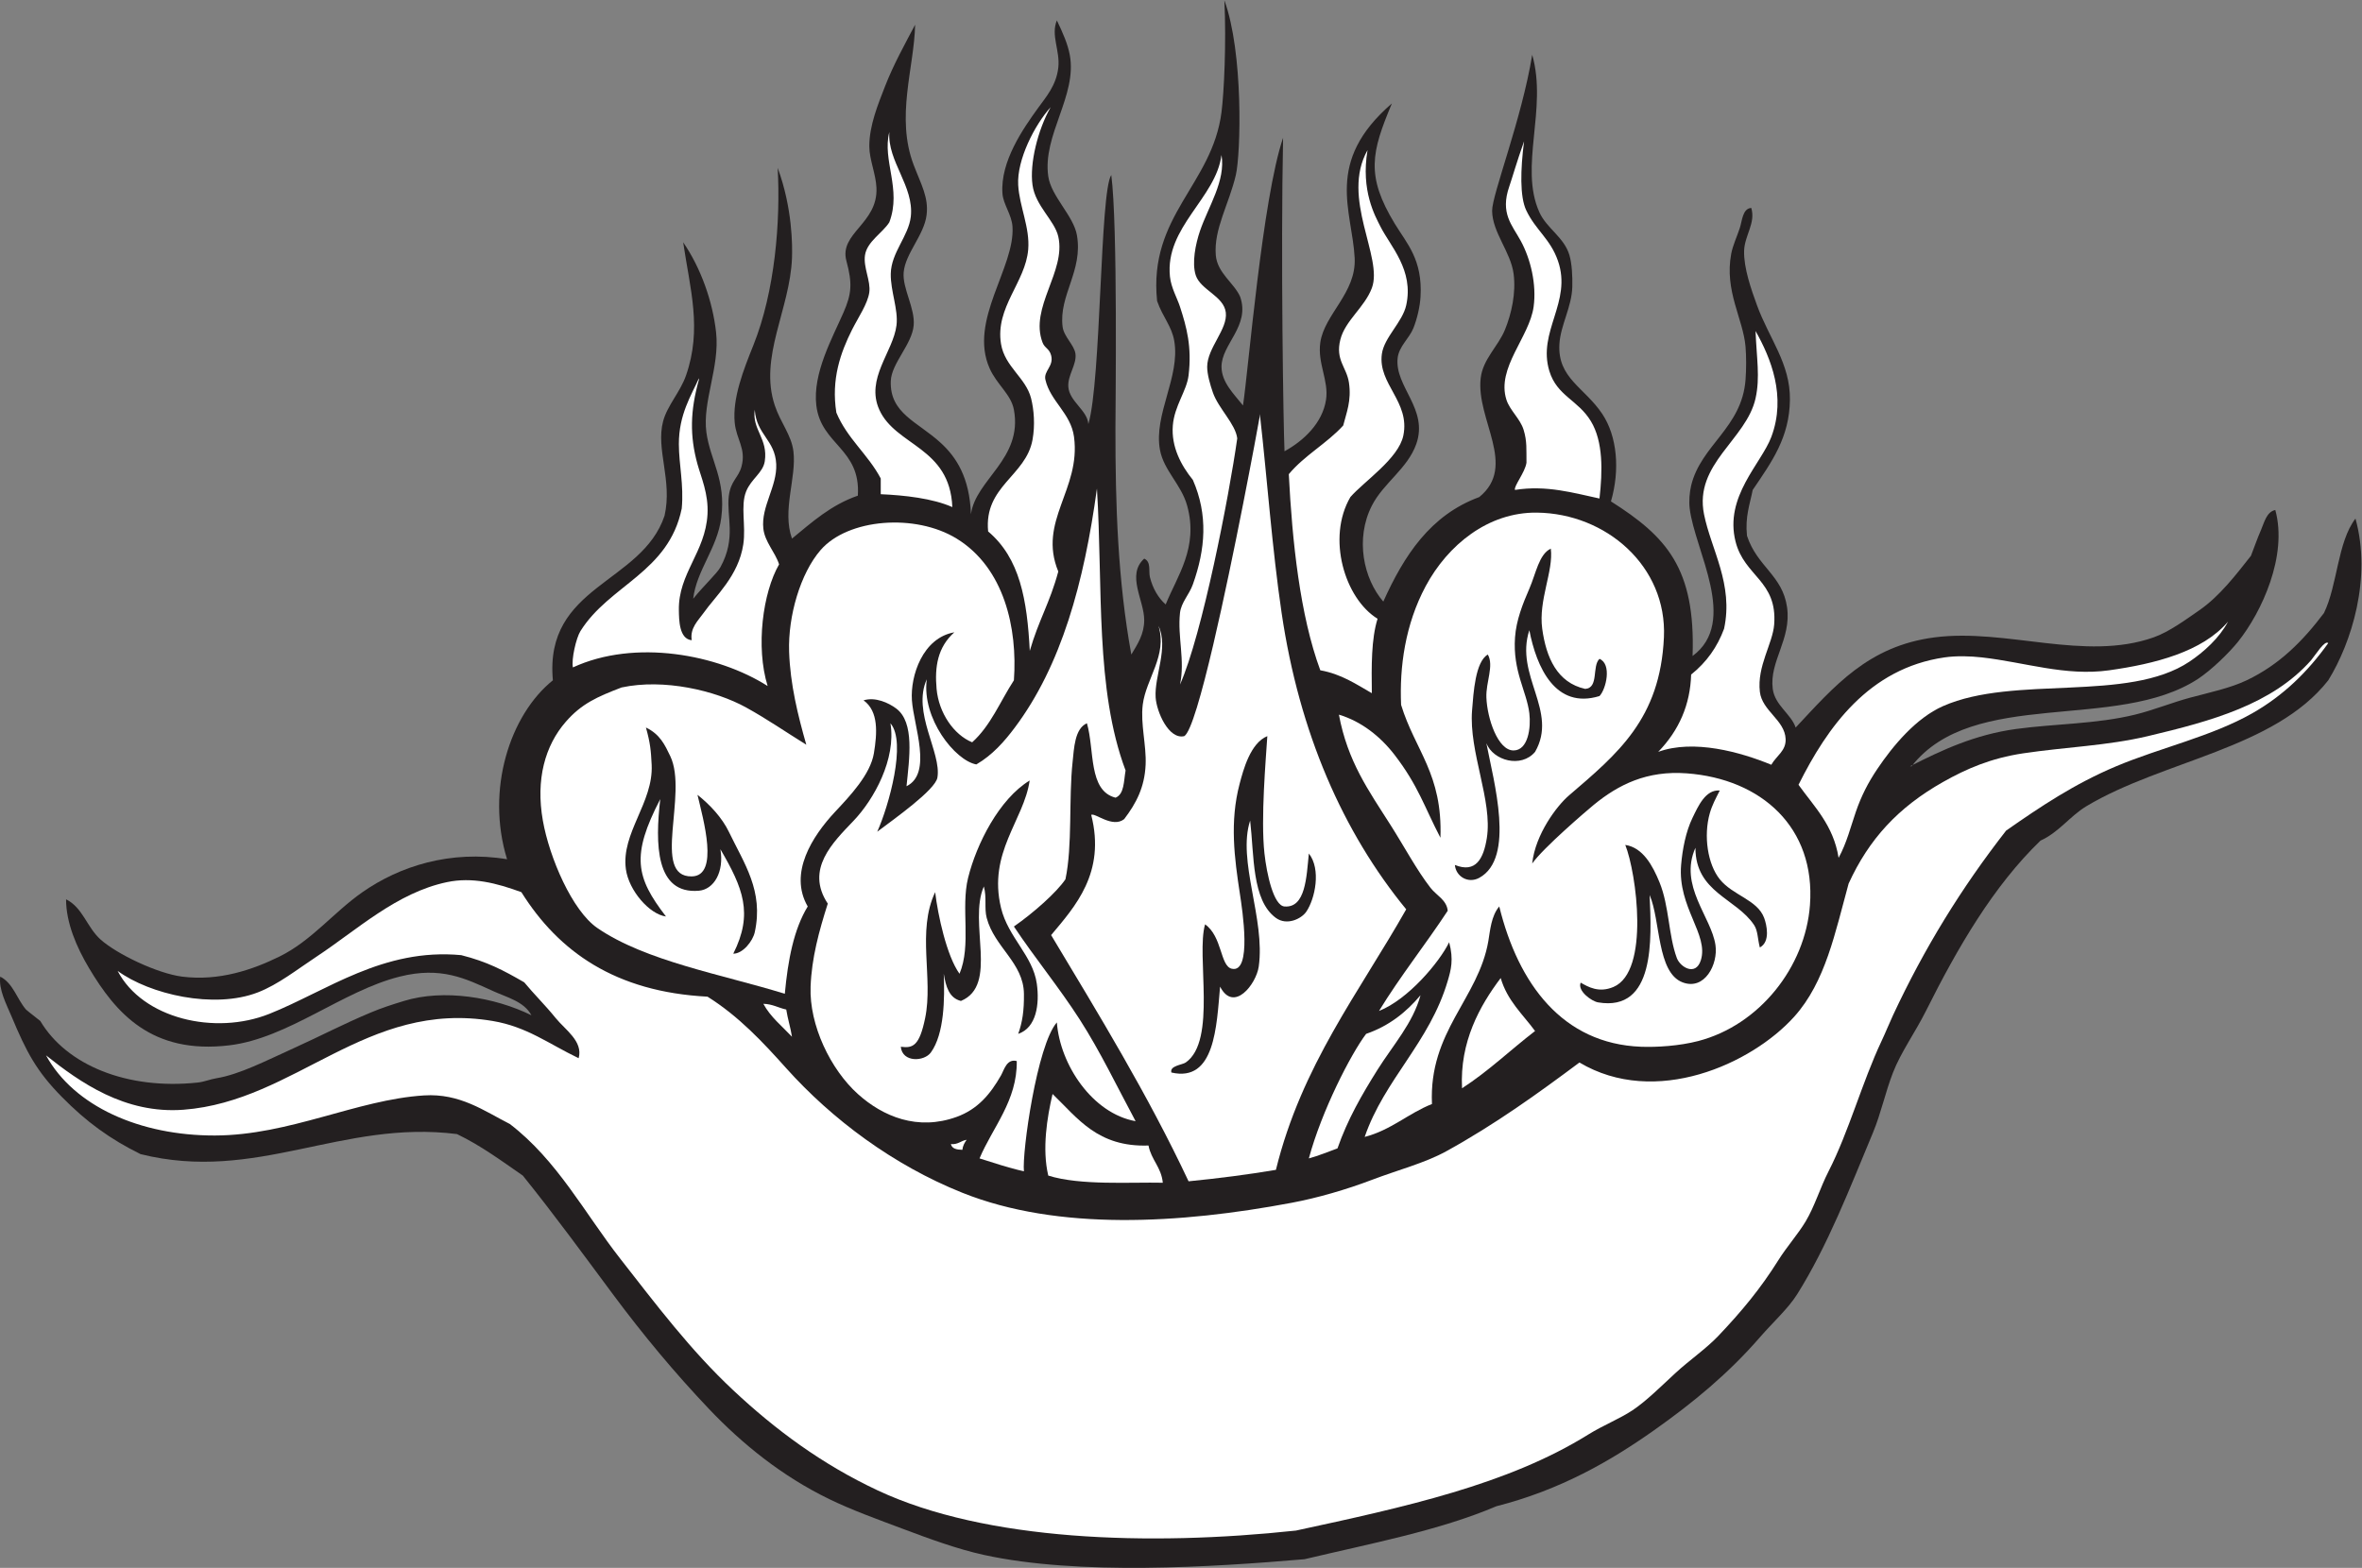
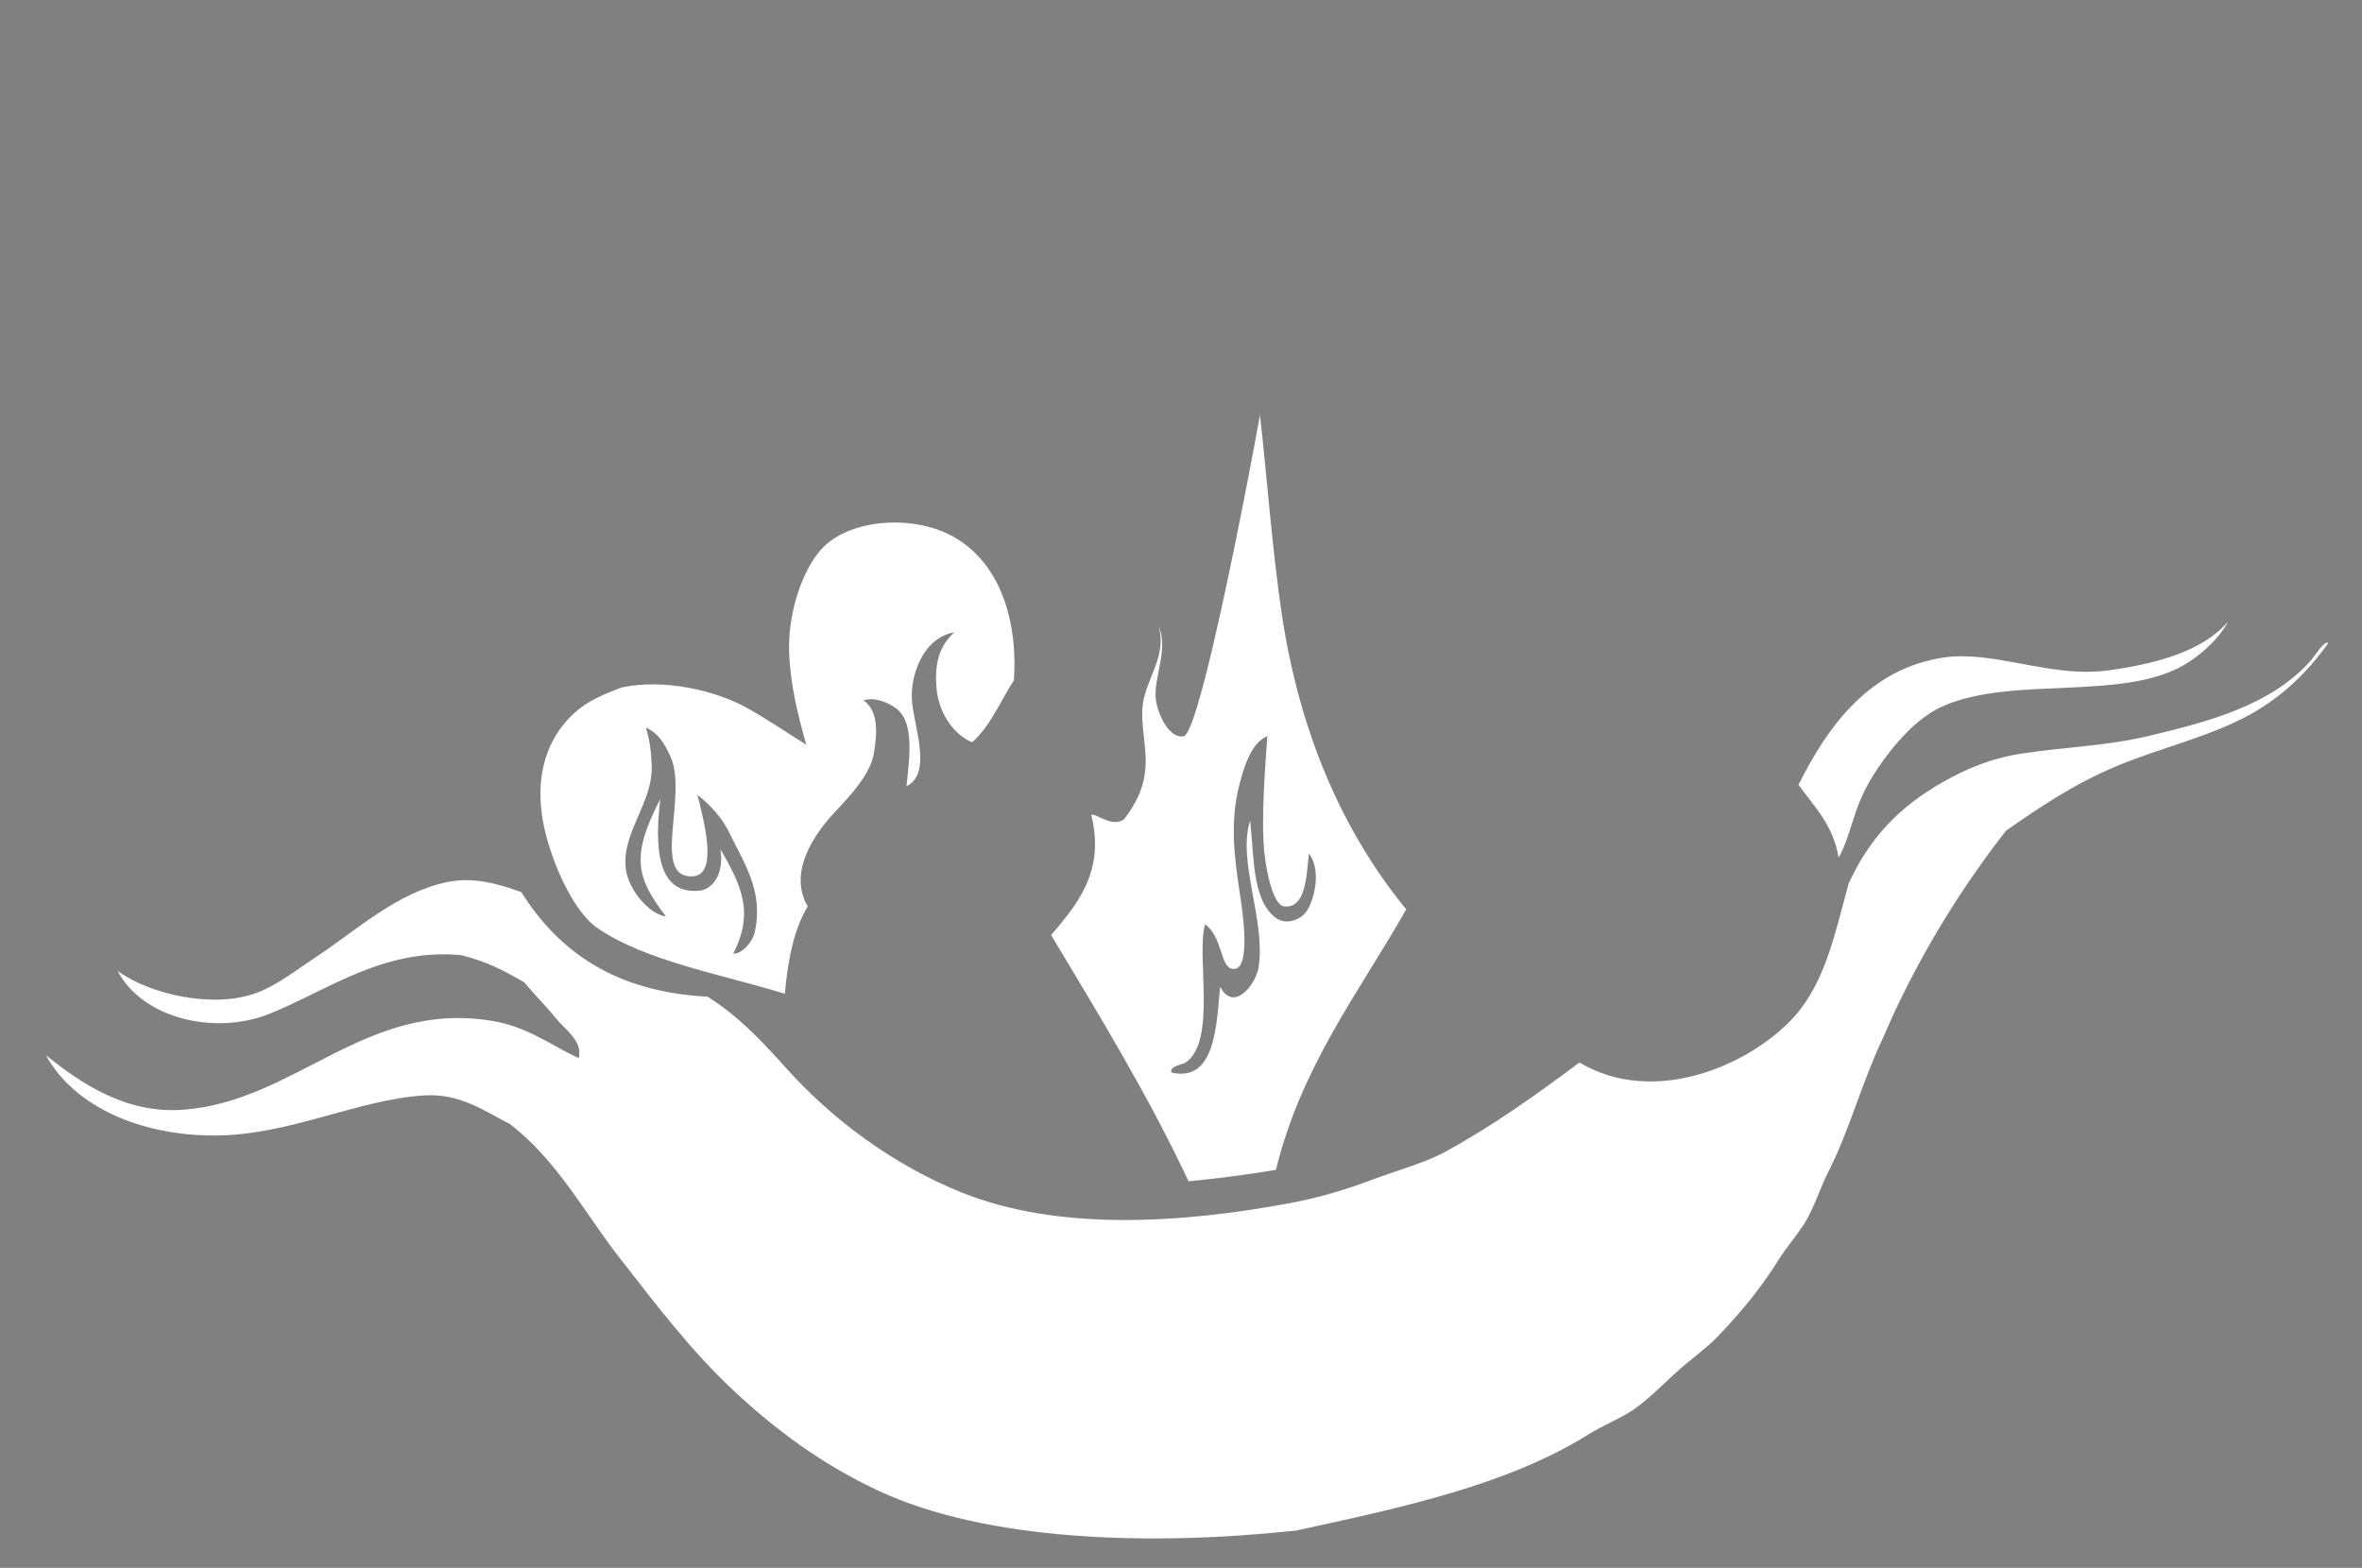
<svg xmlns="http://www.w3.org/2000/svg" viewBox="0 0 720.533 478.387" height="478.387" width="720.533" xml:space="preserve" id="svg2" version="1.1">
  <rect x="0" y="0" width="720.533" height="478.387" fill="#808080" stroke="none" />
  <defs id="defs6" />
  <g transform="matrix(1.333,0,0,-1.333,0,478.387)" id="g10">
    <g transform="scale(0.1)" id="g12">
-       <path id="path14" style="fill:#231f20;fill-opacity:1;fill-rule:evenodd;stroke:none" d="m 4371.39,1834.98 c 72.78,36.89 147.81,72.27 242.47,85.2 88.11,12.02 183.78,11.2 271.96,32.77 42.94,10.49 84.74,27.84 127.79,39.31 44.72,11.94 90.31,21.51 127.78,39.32 75.28,35.79 129,90.45 176.93,154 31.36,64.76 30.62,161.62 72.09,216.25 37.55,-135.73 -8.8,-283.7 -62.27,-370.25 -123.33,-157.35 -378.26,-183.12 -553.73,-288.35 -38.02,-23.12 -62.72,-59.59 -104.85,-78.63 -107.59,-103.81 -189.46,-244.53 -262.11,-389.9 -24.38,-48.79 -57.26,-94.28 -75.37,-140.88 -17.86,-46 -27.48,-93.56 -45.88,-137.64 -52.51,-125.84 -103.43,-258.551 -173.65,-370.235 -20.33,-32.343 -55.02,-63.554 -85.19,-98.3 C 3956.02,445.418 3876,378.973 3784.89,314.676 3684.68,243.934 3570.65,178.309 3424.47,141.023 3293.51,85.223 3136.24,55.711 2985.42,19.773 c -211.2,-18.125 -517.75,-37.559 -733.95,9.844 -60.62,13.281 -126.15,37.426 -183.49,58.969 -60.68,22.793 -118,43.355 -170.38,68.805 -108.05,52.461 -199.14,126.269 -275.23,206.425 -78.95,83.188 -150.47,169.258 -219.53,262.129 -66.77,89.785 -133.82,181.934 -206.42,271.953 -48.45,33.457 -95.39,68.418 -150.72,95.02 C 781.582,1026.26 586.914,880.926 321.582,947.039 252.242,981.316 198.199,1020.28 141.367,1078.11 83.32,1137.18 60.688,1180.4 26.688,1261.59 14.617,1290.42 -3.141,1323.05 0.48,1353.33 30.145,1338.21 38.77,1302.06 59.457,1277.98 c 10.5,-9.16 22.074,-17.25 32.766,-26.23 59.871,-100.8 198.406,-158.21 360.418,-140.88 14.289,1.52 28.476,7.52 42.593,9.82 53.036,8.65 113.461,40.14 176.934,68.81 62.875,28.42 112.836,55.12 176.937,81.91 24.817,10.39 46.618,17.39 75.364,26.22 90.511,27.81 207.231,8.9 291.621,-32.76 -16.66,31.51 -55.6,40.74 -88.48,55.7 -62.65,28.52 -118.41,56.49 -212.977,32.76 -131.07,-32.87 -255.379,-141.15 -389.906,-157.27 -178.129,-21.35 -259.918,74.22 -321.106,176.94 -28.355,47.59 -52.465,103.55 -52.422,157.26 38.199,-18.88 47.625,-63.85 78.637,-91.74 37.547,-33.77 130.434,-78 186.766,-85.19 85.55,-10.88 162.597,16.29 222.8,45.88 73.868,36.31 123.797,101.13 190.039,147.44 84.973,59.39 201.199,96.87 330.939,75.35 -49.17,159.79 6.84,330.75 104.85,409.58 -19.96,217.72 203.21,220.49 255.57,376.8 18.42,80.98 -20.45,151.88 -3.28,216.26 9.68,36.27 39.16,66.69 52.43,104.85 37.1,106.68 9.28,197.4 -6.56,304.72 40.47,-58.73 67.61,-135.53 75.36,-206.42 8.66,-79.14 -31.75,-158.54 -22.21,-228.64 8.75,-64.32 45.16,-108.12 34.07,-195.29 -8.91,-69.99 -56.56,-120 -64.28,-185.52 25.23,31.06 54.42,57.83 62.26,72.09 36.82,67.02 13.64,116.32 19.18,162.44 4.32,36.02 22.16,41.84 29.19,68.22 10.95,41.1 -11.88,61.43 -15.61,100.27 -5.41,56.41 20.3,121.39 42.59,176.94 49.56,123.42 62.48,283.36 55.71,406.29 34.03,-92.12 33.79,-179.14 32.76,-206.43 -4.46,-117.58 -76.27,-226.84 -39.32,-337.48 13.33,-39.88 37.98,-67.45 42.6,-104.84 7.5,-60.79 -26.46,-134.89 -3.28,-199.88 45.6,37.41 89.06,76.97 150.72,98.29 7,108.11 -84.15,115.77 -95.02,206.43 -8.83,73.59 36.99,154.99 62.26,212.97 18.65,42.82 20.48,66.41 6.56,117.97 -17.19,63.56 72.32,85.24 68.8,167.1 -1.38,32.17 -16.26,64.44 -16.38,95.02 -0.19,47.74 20.23,96.85 36.04,137.6 19.19,49.5 45.63,96.9 68.81,140.9 -1.93,-97.71 -45.17,-211.06 -3.28,-321.09 17.06,-44.81 34.56,-74.27 29.49,-114.69 -5.8,-46.12 -48.62,-87.71 -52.43,-131.05 -3.21,-36.63 26.28,-81.93 22.94,-121.23 -3.73,-43.82 -51.02,-86.82 -52.43,-127.8 -2.56,-74.29 61.5,-92.63 114.67,-141.67 35.21,-32.48 65.66,-78.44 68.82,-163.05 10.24,79.34 119.08,126.83 98.3,239.2 -6.6,35.64 -38.89,57.03 -55.71,95.02 -48.41,109.4 58.77,230.63 52.43,324.37 -1.84,27.36 -21.12,50.72 -22.93,75.36 -5.44,73.58 47.78,149.37 81.91,196.59 17.71,24.5 41.27,51.1 45.87,91.74 4.42,39.02 -17.57,73.95 -3.28,108.13 14,-29.07 24.87,-54.18 29.49,-78.64 17.67,-93.67 -62.94,-183.89 -49.14,-278.49 6.67,-45.72 57.65,-89.9 65.52,-134.35 14.48,-81.73 -41.8,-137.81 -32.76,-209.7 2.9,-23.07 27.09,-42.04 29.49,-62.26 2.92,-24.64 -18.28,-48.72 -16.38,-75.35 2.38,-33.41 43.65,-53.65 45.86,-85.19 29.6,100.26 26.28,531.66 52.43,570.11 14.99,-113.41 9.56,-533.39 9.51,-578.92 -0.22,-176.19 5.39,-349.08 36.37,-518.71 14.43,24.11 29.37,46.46 29.48,78.63 0.17,45.57 -41.48,103.46 0,140.89 16.48,-7.36 9.57,-28.54 13.11,-42.59 6.52,-25.89 19.34,-47.71 36.04,-62.27 26.19,64.91 75.66,130.2 49.15,226.09 -13.44,48.64 -53.51,80.41 -62.25,127.78 -14.88,80.57 46.75,167.11 32.76,249.02 -5.94,34.81 -26.08,53.95 -39.32,91.74 -20.1,196.09 126.32,265.5 147.44,432.52 5.72,45.08 11.2,157.3 6.56,255.56 43.67,-119.19 37.64,-350.42 26.21,-399.74 -15.18,-65.52 -50.87,-123.95 -45.87,-183.49 3.44,-41.02 41.95,-63.64 55.7,-95.01 23.61,-67.12 -42.94,-108.92 -42.6,-160.54 0.24,-35.37 27.65,-61.4 49.15,-88.48 12.34,80.75 44.3,473.48 91.75,612.71 -5.58,-271.75 0.68,-661.22 3.27,-717.55 43.67,23.96 86.84,64.35 95.02,117.95 6.7,43.74 -19.96,83.32 -13.1,131.05 9.28,64.7 82.63,113.49 78.64,193.32 -5.41,108.1 -70.33,219.71 85.18,353.87 -46.76,-111.62 -60.35,-164.99 6.56,-275.23 27.51,-45.32 63.94,-81.98 58.98,-167.1 -1.35,-23.19 -7.88,-50.9 -16.39,-72.09 -9.46,-23.57 -33.21,-41.62 -36.04,-68.8 -6.82,-65.46 71.19,-116.08 42.59,-196.6 -19.94,-56.21 -75.16,-89 -101.57,-140.89 -38.65,-75.98 -19.05,-167.28 26.22,-219.53 47.46,105.44 107.72,198.1 219.53,239.19 87.71,71.42 -7.46,177.05 3.28,271.95 4.99,44.12 40.06,72.81 55.69,111.41 14.92,36.79 25.45,83.75 19.67,127.79 -6.59,50.16 -48.63,94.61 -49.15,144.16 -0.39,36.88 67.62,209.17 91.74,357.14 35.38,-123.92 -30.57,-255.94 16.38,-360.41 16.62,-37 56.74,-57.09 68.8,-98.31 5.83,-19.88 7.12,-48.27 6.57,-72.08 -1.08,-46.28 -26.83,-87.79 -29.5,-131.06 -4.83,-78.54 57.67,-99.37 98.3,-160.55 33.77,-50.86 40.7,-127.59 19.65,-199.87 126.55,-80.43 193.8,-152.26 186.78,-353.87 105.93,78.09 5.03,241.02 -6.56,337.49 -2.04,16.86 -0.35,37.28 3.28,52.42 22.41,93.39 116.15,132.11 124.51,242.47 1.9,25.2 1.75,54.11 0,75.36 -5.22,63.55 -48.85,127.76 -32.78,212.98 3.64,19.17 13.25,39.48 19.68,58.97 5.18,15.76 6.18,44.67 26.21,45.88 10.52,-34.74 -15.44,-63.09 -16.39,-98.3 -1.05,-39.3 16.43,-88.65 29.49,-124.51 27.76,-76.2 76.38,-133.26 75.35,-216.25 -1.05,-86.24 -41.05,-141.46 -85.18,-206.43 -6.49,-32.83 -17.61,-61.02 -13.1,-104.84 23.25,-71.08 81.41,-90.39 91.74,-163.83 10.29,-73.14 -40.99,-123.71 -32.77,-186.76 4.91,-37.63 42.42,-57.83 52.42,-88.47 88.66,94.77 166.15,186.79 317.83,206.42 164.63,21.32 343.44,-55.68 501.31,0 35.74,12.6 74.3,41.09 104.86,62.25 46.55,32.24 83.67,81.11 117.94,124.51 7.17,18.32 14.73,40.26 22.94,58.98 7.47,16.98 12.63,41.7 32.78,45.88 28.73,-104.71 -31.2,-233.88 -85.2,-301.45 -20.27,-25.35 -61.4,-65.35 -91.74,-85.19 -185.95,-121.6 -514.3,-19.49 -655.31,-199.88 -1.09,0 -2.19,0 -3.29,0 v 0" />
-       <path id="path16" style="fill:#ffffff;fill-opacity:1;fill-rule:evenodd;stroke:none" d="m 2398.92,897.898 c -14.47,60.899 -2.71,133.282 9.83,186.762 57.42,-55.08 102.93,-122.055 219.53,-117.949 6.35,-32.973 29.21,-49.418 32.76,-85.199 -73.92,1.64 -189.01,-6.719 -262.12,16.386 z m -586.51,317.812 c -22.71,24.26 -49.01,44.92 -65.53,75.38 21.35,-0.52 34.37,-9.32 52.42,-13.11 3.39,-21.74 9.73,-40.53 13.11,-62.27 z m 1533.43,-117.95 c -5.53,106.02 40.51,188.85 88.47,252.31 14.93,-51.7 50.41,-82.86 78.63,-121.25 -56.17,-43.21 -106.68,-92.07 -167.1,-131.06 z M 2202.32,956.863 c -12.79,0.313 -23.84,2.364 -26.21,13.106 16.77,-1.446 22.76,7.832 36.04,9.824 -4.61,-6.289 -8.65,-13.184 -9.83,-22.93 z m 792.93,-19.648 c 29.27,108.765 96.28,239.175 131.06,285.055 52.79,18.21 92.1,49.89 124.51,88.48 -17.25,-63.83 -63.25,-114.59 -98.3,-170.39 -35.5,-56.54 -68.5,-113.52 -91.74,-180.215 -21.6,-7.891 -42.41,-16.559 -65.53,-22.93 v 0" />
      <path id="path18" style="fill:#ffffff;fill-opacity:1;fill-rule:evenodd;stroke:none" d="m 1845.18,1884.14 c -18.97,66.52 -36.82,137.64 -39.32,212.97 -2.71,81.46 25.8,179.29 72.08,232.64 62.54,72.08 216.7,84.28 311.27,26.21 109.19,-67.05 139.59,-205.27 131.07,-324.38 -31.8,-49.01 -52.97,-103.62 -95.51,-141.91 -42.08,17.28 -76.37,66.97 -81.43,122.26 -4.63,50.67 2.46,95.49 40.63,129.5 -72.51,-12.68 -100.86,-99.61 -97.1,-155.43 3.97,-58.72 47.74,-167.39 -12.33,-196.88 6.24,62.69 19.13,146.18 -23.66,177.94 -17.7,13.15 -47.82,26.98 -74.65,18.64 34.75,-25.07 31.23,-75.02 23.67,-120.99 -8.01,-48.71 -54.58,-97.51 -89.19,-134.57 -51.35,-54.98 -106.45,-139.78 -62.26,-216.26 -31.89,-52.19 -45.36,-122.82 -52.42,-199.87 -142.63,44.16 -318.46,74.49 -429.23,150.72 -57.23,39.4 -109.49,160.65 -124.5,245.75 -16.66,94.35 5.12,171.73 52.42,226.08 36.03,41.41 71.82,57.21 127.78,78.64 96.7,20.76 214.43,-6.84 285.06,-45.87 48.5,-26.81 88.22,-54.54 137.62,-85.19 z m -117.96,-429.25 c 20.84,94.57 -24.52,157.66 -58.97,229.38 -15.84,32.96 -43.6,62.63 -72.09,85.19 12.99,-55.43 50.64,-185.8 -13.11,-186.76 -93.05,-1.42 -7.76,188.75 -49.14,275.23 -12.41,25.92 -23.53,50.2 -55.71,65.53 9.95,-35.43 11.48,-52.66 13.1,-85.2 4.31,-86.49 -70.44,-156.44 -58.97,-239.19 6.75,-48.67 53.69,-103.05 91.75,-108.12 -68.88,89.43 -80.34,139.12 -13.11,268.67 -11.85,-102.33 -11.06,-218.36 88.47,-209.69 34.29,2.97 58.12,43.03 49.15,95.02 51.53,-88.57 75.96,-146.82 29.48,-239.18 21.99,0 44.68,28.85 49.15,49.12 v 0" />
-       <path id="path20" style="fill:#ffffff;fill-opacity:1;fill-rule:evenodd;stroke:none" d="m 3794.73,1867.76 c 47.87,49.41 73.34,108.27 75.36,176.93 35.73,28.65 59.96,63.28 75.35,104.84 22.08,102.01 -29.71,181.39 -45.86,262.13 -23.14,115.61 96.9,170.66 117.95,265.41 10.71,48.17 2.33,91.6 0,153.99 34.73,-61.52 71.02,-149.36 36.04,-242.47 -22.96,-61.13 -107.65,-136.36 -81.9,-239.18 20.13,-80.47 96.08,-89.55 88.46,-190.04 -3.33,-43.9 -39.54,-95.35 -32.77,-154 5.09,-44.05 57.15,-64.74 58.98,-108.12 1.16,-27.31 -20.93,-38.09 -32.77,-58.99 -70.35,29 -177.53,59.04 -258.84,29.5 z m -2211.68,255.56 c -4.66,27.85 15.16,45.52 26.75,62.02 27.75,39.52 80.3,85.14 91.21,157.51 6.41,42.54 -6.89,88.13 6.55,121.23 11.71,28.83 38.57,42.5 42.6,68.81 7.96,51.89 -29.47,72.33 -22.94,117.97 4.03,-57.39 46.63,-69.02 49.15,-124.52 2.31,-50.89 -35.04,-97.24 -29.49,-147.44 3.42,-30.89 26.94,-53.6 36.05,-81.91 -37.25,-64.32 -53.88,-188.98 -26.22,-278.51 -113.91,72.46 -303.4,108.29 -445.61,42.59 -3.89,18.16 7.45,67.52 17.15,83.03 66.38,106.16 201.81,134.26 231.87,280.67 5.08,54.11 -6.47,100.72 -6.56,147.44 -0.12,68.11 28.6,111.79 45.88,150.72 -0.41,-0.91 0.32,-2.32 0,-3.27 -20.12,-71.74 -21.09,-128.66 -3.28,-193.32 8.34,-30.28 25.5,-67.96 22.94,-114.68 -4.79,-87.07 -67.01,-135.38 -65.54,-219.53 0.38,-21.99 0.47,-66.16 29.49,-68.81 z m 596.34,304.73 c -45.36,20.15 -110.13,27.18 -163.83,29.49 0,12.01 0,24.02 0,36.03 -29.03,55.08 -76.88,91.33 -101.57,150.73 -12.23,76.21 9.6,137.46 36.03,190.04 14.09,28.01 35.61,58.95 39.33,85.19 3.7,26.14 -14.08,57.17 -9.83,85.18 4.78,31.48 40.7,51.19 55.69,75.36 28.63,75.84 -16.76,141.7 0,206.43 -4.53,-67.34 56.72,-123.75 49.16,-193.32 -4.88,-44.82 -45.01,-82.27 -45.88,-131.05 -0.7,-39.61 17.57,-81.85 13.11,-117.95 -7.54,-61.01 -71.43,-122.11 -39.32,-193.32 37.54,-83.27 161.35,-84.9 167.11,-222.81 z m 177.23,-329.08 c -6.08,116.87 -22.56,211.98 -95.32,273.37 -9.94,103.97 86.33,126.38 101.57,209.71 6.13,33.47 3.37,68.79 -3.28,95.02 -11.98,47.28 -60.23,72.06 -68.8,124.5 -13.68,83.68 56.07,141.08 62.25,216.26 4.12,50.19 -20.16,98.44 -22.93,147.44 -3.25,57.6 37.51,137.42 74.24,178.15 -29.61,-52.22 -48.34,-128.94 -41.48,-178.15 6.72,-48.14 50.49,-80.72 58.98,-117.96 18.24,-80.02 -66.42,-162.38 -36.04,-242.47 5.05,-13.3 15.39,-13.45 19.66,-29.47 6.66,-24.98 -17.68,-35.67 -13.11,-55.71 11.29,-49.54 58.33,-76.65 65.53,-131.07 15.97,-120.61 -83.53,-192.59 -36.04,-307.99 -19.44,-72.3 -44.66,-110.46 -65.23,-181.63 z m 343.74,-77.22 c 11.94,55.21 -5.87,109.09 0,163.83 2.59,24.17 21.03,41.81 29.48,65.53 28.88,80.92 35.05,158.87 0,239.19 -27.03,33.26 -49.74,75.9 -45.86,124.5 3.59,45.16 31.77,79.08 36.03,114.69 7.87,65.6 -4.49,110.58 -19.65,157.26 -6.38,19.67 -20.28,43.38 -22.94,68.81 -11.85,113.33 105.31,179.48 117.95,278.52 9.93,-59 -30.3,-118.51 -49.14,-173.65 -10.31,-30.19 -18.96,-73.26 -9.84,-101.58 10.88,-33.77 64.21,-47.54 68.82,-85.2 4.73,-38.63 -42.46,-80.95 -42.6,-124.49 -0.05,-17.22 6.88,-41.11 13.1,-58.99 12.71,-36.45 51.72,-71.73 55.71,-104.84 -18.61,-131.83 -80.33,-449.88 -131.06,-563.58 z m 439.05,-19.66 c -36.12,20.68 -69.77,43.81 -117.95,52.42 -46.46,125.74 -64.3,295.14 -72.08,448.9 35.67,42.96 87.01,70.25 124.51,111.39 7.08,28.48 19.39,56.57 13.1,98.3 -5.34,35.38 -31.45,51.48 -19.65,98.31 11.04,43.8 55.21,73.39 72.07,117.94 26.75,70.61 -71.81,205.83 -9.83,315.87 -15.89,-93.13 17.71,-151.52 29.49,-174.97 22.78,-45.3 76.91,-99.45 58.99,-180.21 -8.61,-38.79 -50.46,-73.5 -55.7,-111.41 -9.54,-68.85 65.1,-109.12 49.14,-186.76 -10.91,-53.08 -90.44,-105.27 -121.23,-140.89 -54.55,-93.65 -13,-232.05 62.25,-278.5 -14.52,-46.64 -13.93,-108.39 -13.11,-170.39 z m 520.97,445.62 c -58.31,12.37 -121.2,31.24 -193.31,19.65 -3.78,7.66 23.02,39.91 26.22,62.26 -0.4,30.32 1.59,48.77 -6.56,75.36 -7.77,25.35 -31.57,44.54 -39.32,68.81 -23.29,72.95 52.71,143.16 62.26,212.96 6.97,51.04 -6.72,108.91 -29.49,150.73 -19.88,36.5 -47.61,63.04 -26.22,124.51 6.17,17.7 17.11,56.41 33.83,103.3 -8.36,-64.61 -9.9,-126.67 4.94,-157.93 21.7,-45.68 55.04,-65.05 72.63,-115.74 32.78,-94.49 -47.51,-161.46 -19.65,-252.31 17.47,-56.95 65.52,-65.86 95.02,-114.67 28.25,-46.73 26.8,-113.72 19.65,-176.93 v 0" />
      <path id="path22" style="fill:#ffffff;fill-opacity:1;fill-rule:evenodd;stroke:none" d="m 1324.21,1166.57 c 10.71,38.73 -31.03,65.23 -52.43,91.74 -23.79,29.49 -50.8,55.98 -72.08,81.91 -48.17,27.89 -85.06,47.31 -144.17,62.25 -178.874,16.82 -307.362,-81.72 -439.053,-134.34 -124.715,-49.8 -290.137,-11.11 -347.321,98.3 73.012,-53.61 220.422,-88.14 321.098,-49.14 46.566,18.05 89.078,52.03 134.348,81.92 92.859,61.33 182.902,146.09 298.168,170.37 57.89,12.21 113.44,-2.07 170.37,-22.93 85.41,-136.31 215.11,-228.32 425.96,-239.2 71.79,-44.98 127.03,-104.47 180.2,-163.81 104.52,-116.64 244.55,-221.66 403.02,-285.054 219.36,-87.777 498.84,-70.902 753.61,-22.953 59.53,11.211 125.12,30.215 183.48,52.441 59.91,22.793 121.14,38.399 170.39,65.528 112.18,61.818 209.64,132.268 304.72,203.148 173.62,-103.36 393.99,-3.54 491.49,104.84 71.59,79.57 93.64,192.68 124.51,304.73 46.5,101.77 113.32,174.49 216.25,232.63 53.3,30.11 109.4,54.48 183.48,65.52 97.11,14.48 192.05,17.29 285.05,39.32 147.58,34.96 284.04,72.73 373.54,173.67 10.16,12.21 31.25,46.66 39.3,39.31 -47.13,-65.94 -102.34,-119.92 -173.64,-160.54 -93.12,-53.06 -210.54,-78.92 -311.28,-121.25 -95.71,-40.19 -173.54,-92.47 -252.29,-147.43 -102.48,-131.45 -187.01,-268.75 -258.85,-422.68 -8.88,-19.02 -16.61,-38.65 -26.21,-58.98 -44.41,-94.14 -75.08,-208.109 -121.23,-298.167 -19.46,-37.969 -31.76,-80.137 -52.42,-114.688 -17.63,-29.433 -43.16,-57.988 -62.27,-88.457 -41.2,-65.742 -83.93,-117.109 -137.61,-173.672 -27.94,-29.414 -66.29,-55.625 -98.29,-85.176 -32.52,-30.019 -66.46,-63.98 -98.3,-85.195 -28.8,-19.18 -67.44,-34.433 -101.58,-55.699 C 3450.57,190.535 3214.73,139.188 2965.75,85.32 2628.64,49.09 2255.46,61.688 2009.01,177.059 c -128.08,59.945 -234.53,139.043 -330.94,229.355 -98.09,91.875 -176.45,196.094 -258.84,301.445 -81.25,103.887 -143.49,224.434 -252.3,307.991 -59.2,30.13 -114.38,70.74 -196.586,65.53 -153.696,-9.73 -307.457,-91.251 -478.379,-91.743 -171.207,-0.489 -322.695,66.683 -386.633,183.473 77.234,-61.29 180.172,-134.7 314.547,-124.49 257.586,19.53 417.894,252.05 707.731,203.13 78.24,-13.19 127.34,-51.9 196.6,-85.18 z m 2883.36,458.71 c -11.84,74.45 -55.71,116.86 -91.74,167.12 65.81,131.92 160.81,266.54 334.2,291.61 27.72,4.01 59.25,2.9 85.2,0 98.66,-11.05 191.13,-43.59 291.62,-29.5 103.9,14.59 213.23,42.2 271.95,111.41 -19.57,-37.12 -55.36,-69.63 -88.48,-91.74 -140.78,-94.01 -400.8,-29.98 -563.55,-101.58 -62.31,-27.4 -115.27,-91.42 -150.72,-144.16 -21.17,-31.48 -36.55,-61.65 -49.16,-98.3 -11.83,-34.41 -20.76,-70.99 -39.32,-104.86 v 0" />
      <path id="path24" style="fill:#ffffff;fill-opacity:1;fill-rule:evenodd;stroke:none" d="m 3218.06,1507.34 c -107.81,-190.38 -239.33,-357.02 -298.18,-596.336 -64.47,-10.875 -131.29,-19.434 -199.87,-26.211 -93.63,199.087 -204.8,380.587 -314.54,563.557 54.66,65.33 125.46,142.54 91.74,275.24 8.91,5.27 48.46,-30.81 75.36,-9.83 27.9,36.58 46.82,73.2 49.15,124.5 2.01,44.46 -12.06,93.56 -6.55,137.62 7.42,59.41 56.8,112.82 36.04,180.21 23.4,-50.09 -9.77,-114.56 -6.55,-163.83 2.12,-32.46 29.79,-96.92 65.53,-88.47 15.01,8.85 39.99,97.03 66.42,209.79 47.12,201.01 98.9,480.17 107.23,527.44 0,-2.18 0,-4.36 0,-6.55 15.8,-138.94 27.25,-300.62 49.15,-448.89 40.49,-274.13 140.02,-501.14 285.07,-678.24 z M 2792.1,1330.4 c 31.35,-60.72 82.74,5.8 88.47,45.86 15.5,108.61 -49.59,242.62 -19.66,334.22 9.32,-79.07 3.53,-182.54 58.97,-222.82 25.16,-18.26 58.46,-2.01 69.59,14.36 20.02,29.43 34.31,97.07 5.78,133.11 -5.44,-54.44 -7.55,-124.99 -55.71,-121.25 -25.03,1.95 -40.65,74.17 -45.87,121.25 -8.85,80.01 3.37,217.33 6.56,268.66 -38.73,-15.63 -55,-77.33 -63.34,-108.9 -23.15,-87.68 -11.87,-170.49 0.65,-252.68 5.3,-34.87 28.37,-181.95 -18.76,-170.82 -26.72,6.31 -21.34,73.54 -61,101.59 -20.9,-71.29 27.58,-266.39 -44.32,-316.23 -7.96,-5.53 -37.28,-7.43 -32.76,-22.93 99.8,-23.19 103.38,106.19 111.4,196.58 v 0" />
-       <path id="path26" style="fill:#ffffff;fill-opacity:1;fill-rule:evenodd;stroke:none" d="m 2510.32,2470.64 c 13.83,-227.13 -4.34,-459.41 65.53,-645.48 -4.31,-24.08 -2.73,-54.07 -22.94,-62.26 -62.83,15.82 -47.73,109.55 -65.53,170.38 -28.22,-12.33 -29.43,-57.81 -32.77,-88.46 -9.15,-84.32 0.02,-191.16 -16.38,-268.68 -20.17,-29.92 -72.25,-76.23 -117.95,-108.12 48.19,-72.37 103.06,-138.77 150.72,-212.97 47.23,-73.56 85.02,-153.07 127.78,-232.64 -98.86,17.64 -172.94,129.18 -180.21,226.07 -45.4,-51.62 -79.94,-297.847 -75.36,-340.757 -35.84,7.832 -68.16,19.218 -101.57,29.492 29.65,70.875 86.45,131.915 85.19,222.815 -23,6.09 -29.1,-20.59 -36.04,-32.78 -24.7,-43.34 -53.46,-77.61 -101.58,-95.02 -89.17,-32.261 -168.53,0.59 -226.08,52.43 -62.18,56.01 -111.43,157.22 -108.13,245.74 2.46,65.56 19.14,126.6 39.32,190.04 -52.04,78.65 11.48,139.72 59.22,189.8 46.22,48.46 97.71,140.94 84.19,222.95 37.48,-43.05 -3.89,-189.84 -30.24,-248.26 38.62,29.22 132.87,95.59 137.71,123.9 9.84,57.44 -58.52,148.84 -24.32,225.07 -11.81,-89.65 64.55,-185.86 113.39,-194.91 37.16,21.64 64.21,52.64 87.75,83.99 107.01,142.56 158.86,332.45 188.3,547.66 z M 2130.24,1179.68 c 30.97,42.66 31.84,123.63 29.49,180.21 4.81,-29.04 12.13,-55.59 39.32,-62.26 86.72,36.13 16.26,178.92 52.42,262.12 7.1,-25.27 0.64,-49.68 6.55,-72.09 17.69,-67.07 84.33,-102.73 85.19,-173.65 0.48,-38.88 -3.57,-65.13 -13.1,-91.74 41.77,14.07 49.11,68.17 42.59,114.69 -9.07,64.69 -65.52,105.82 -81.91,173.63 -30.63,126.82 52.39,200.36 65.53,291.64 -69.59,-42.36 -121.64,-145 -140.89,-222.83 -17.11,-69.2 8.01,-153.94 -19.66,-219.51 -29.34,40.82 -49.47,134.16 -55.7,186.76 -42.5,-89.65 -3.92,-196.45 -22.94,-288.34 -13.06,-63.17 -27.67,-69.38 -55.7,-65.53 3.47,-36.54 53.48,-34.19 68.81,-13.1 v 0" />
-       <path id="path28" style="fill:#ffffff;fill-opacity:1;fill-rule:evenodd;stroke:none" d="m 3313.07,1504.07 c -2.43,24.86 -25.84,35.04 -39.32,52.4 -31.96,41.23 -60.02,94.28 -91.74,144.16 -50.12,78.83 -97.97,144.98 -117.96,252.32 50.91,-15.15 94.86,-49.72 127.43,-92.09 54.28,-70.63 68.01,-118.84 104.91,-189.7 5.13,146.64 -57.87,199.15 -90.02,304.17 -3.86,86.22 9.14,184.03 56.48,272.15 50.4,93.79 142.72,169.18 254.14,167.93 158.36,-1.76 298.3,-122.65 290.84,-285.53 -8.54,-186.79 -105.81,-266.22 -217.66,-362.16 -26.62,-22.81 -76.66,-88.04 -83.78,-155.54 24.46,35.25 125.39,121.64 140.88,134.33 56.62,46.38 121.64,78.92 213,72.1 170.62,-12.73 294.94,-123.88 281.77,-301.45 -10.52,-142.11 -115.74,-274.82 -255.56,-311.27 -43.42,-11.31 -94.96,-14.48 -131.08,-13.11 -179.36,6.9 -280.73,143.5 -324.38,321.1 -18.47,-21.53 -20.92,-55.29 -24.95,-78.93 -22.55,-132.21 -136.72,-206.47 -129.04,-373.22 -54.69,-21.76 -93.33,-59.59 -154,-75.375 45.28,131.895 148.54,216.015 190.04,357.145 7.3,24.79 14,48.5 3.28,88.46 -22.46,-46.01 -94.17,-131.13 -160.55,-157.26 48.9,79.98 106.14,151.6 157.27,229.37 z m 344.05,-209.71 c 130.55,-22.15 122.67,143.46 117.95,245.75 25.21,-57.66 16.32,-177.31 75.35,-199.89 50.55,-19.31 81.76,41.25 75.37,85.2 -9.42,64.86 -84.51,135.86 -45.88,222.79 0.06,-102.48 93.42,-115.21 134.34,-176.93 8.65,-13.03 7.91,-31.55 13.05,-51.21 24.65,12.93 15.63,52.22 9.9,67.59 -15.63,41.88 -71.63,51.25 -101.59,88.48 -27.88,34.67 -37.38,99.57 -22.92,150.7 5.41,19.18 13.45,33.7 22.92,52.45 -32.86,2.87 -49.77,-36.78 -62.24,-62.27 -15.47,-31.6 -23.27,-72.91 -26.21,-108.11 -8.16,-97.2 63.84,-159.23 45.09,-218.24 -11.81,-37.17 -47.18,-15.72 -54.94,5.26 -19.28,52.18 -17.3,118.71 -39.56,173.16 -15.54,38.07 -37.84,79.59 -78.39,85.68 25.41,-63.51 56.77,-289.55 -26.98,-325.09 -33.66,-14.3 -57.8,0.05 -75.11,9.82 -7.96,-18.75 24.89,-42.62 39.85,-45.14 z m -271.96,285.04 c 82.89,45.1 33.15,220.41 16.38,308.02 15.82,-39.88 79.63,-57.4 111.4,-19.67 53.77,93.44 -47.22,174.68 -13.1,278.52 16.37,-84.71 59.52,-181.83 160.54,-150.73 15.06,15.59 28.75,73.11 0,85.18 -17.61,-16.22 -0.93,-66.76 -32.75,-68.79 -64.12,14.29 -89.26,71.59 -98.31,137.6 -9.01,65.81 26.12,131.63 19.66,183.49 -27.13,-12.71 -33.98,-56.89 -49.14,-91.73 -15.14,-34.81 -29.94,-71.84 -32.77,-111.41 -5.54,-77.29 26.64,-123.38 32.77,-173.65 3.97,-32.67 -2.55,-84.96 -36.04,-85.19 -35.82,-0.27 -60.39,72.71 -62.26,121.22 -1.35,35.32 17.82,72.86 3.27,98.31 -28.57,-16.41 -32.79,-87.03 -36.04,-127.8 -7.6,-95.35 47.42,-206.82 33.78,-292.33 -7.43,-46.6 -24.92,-81.02 -73.1,-61.53 2.2,-26.21 30.12,-43.41 55.71,-29.51 v 0" />
    </g>
  </g>
</svg>